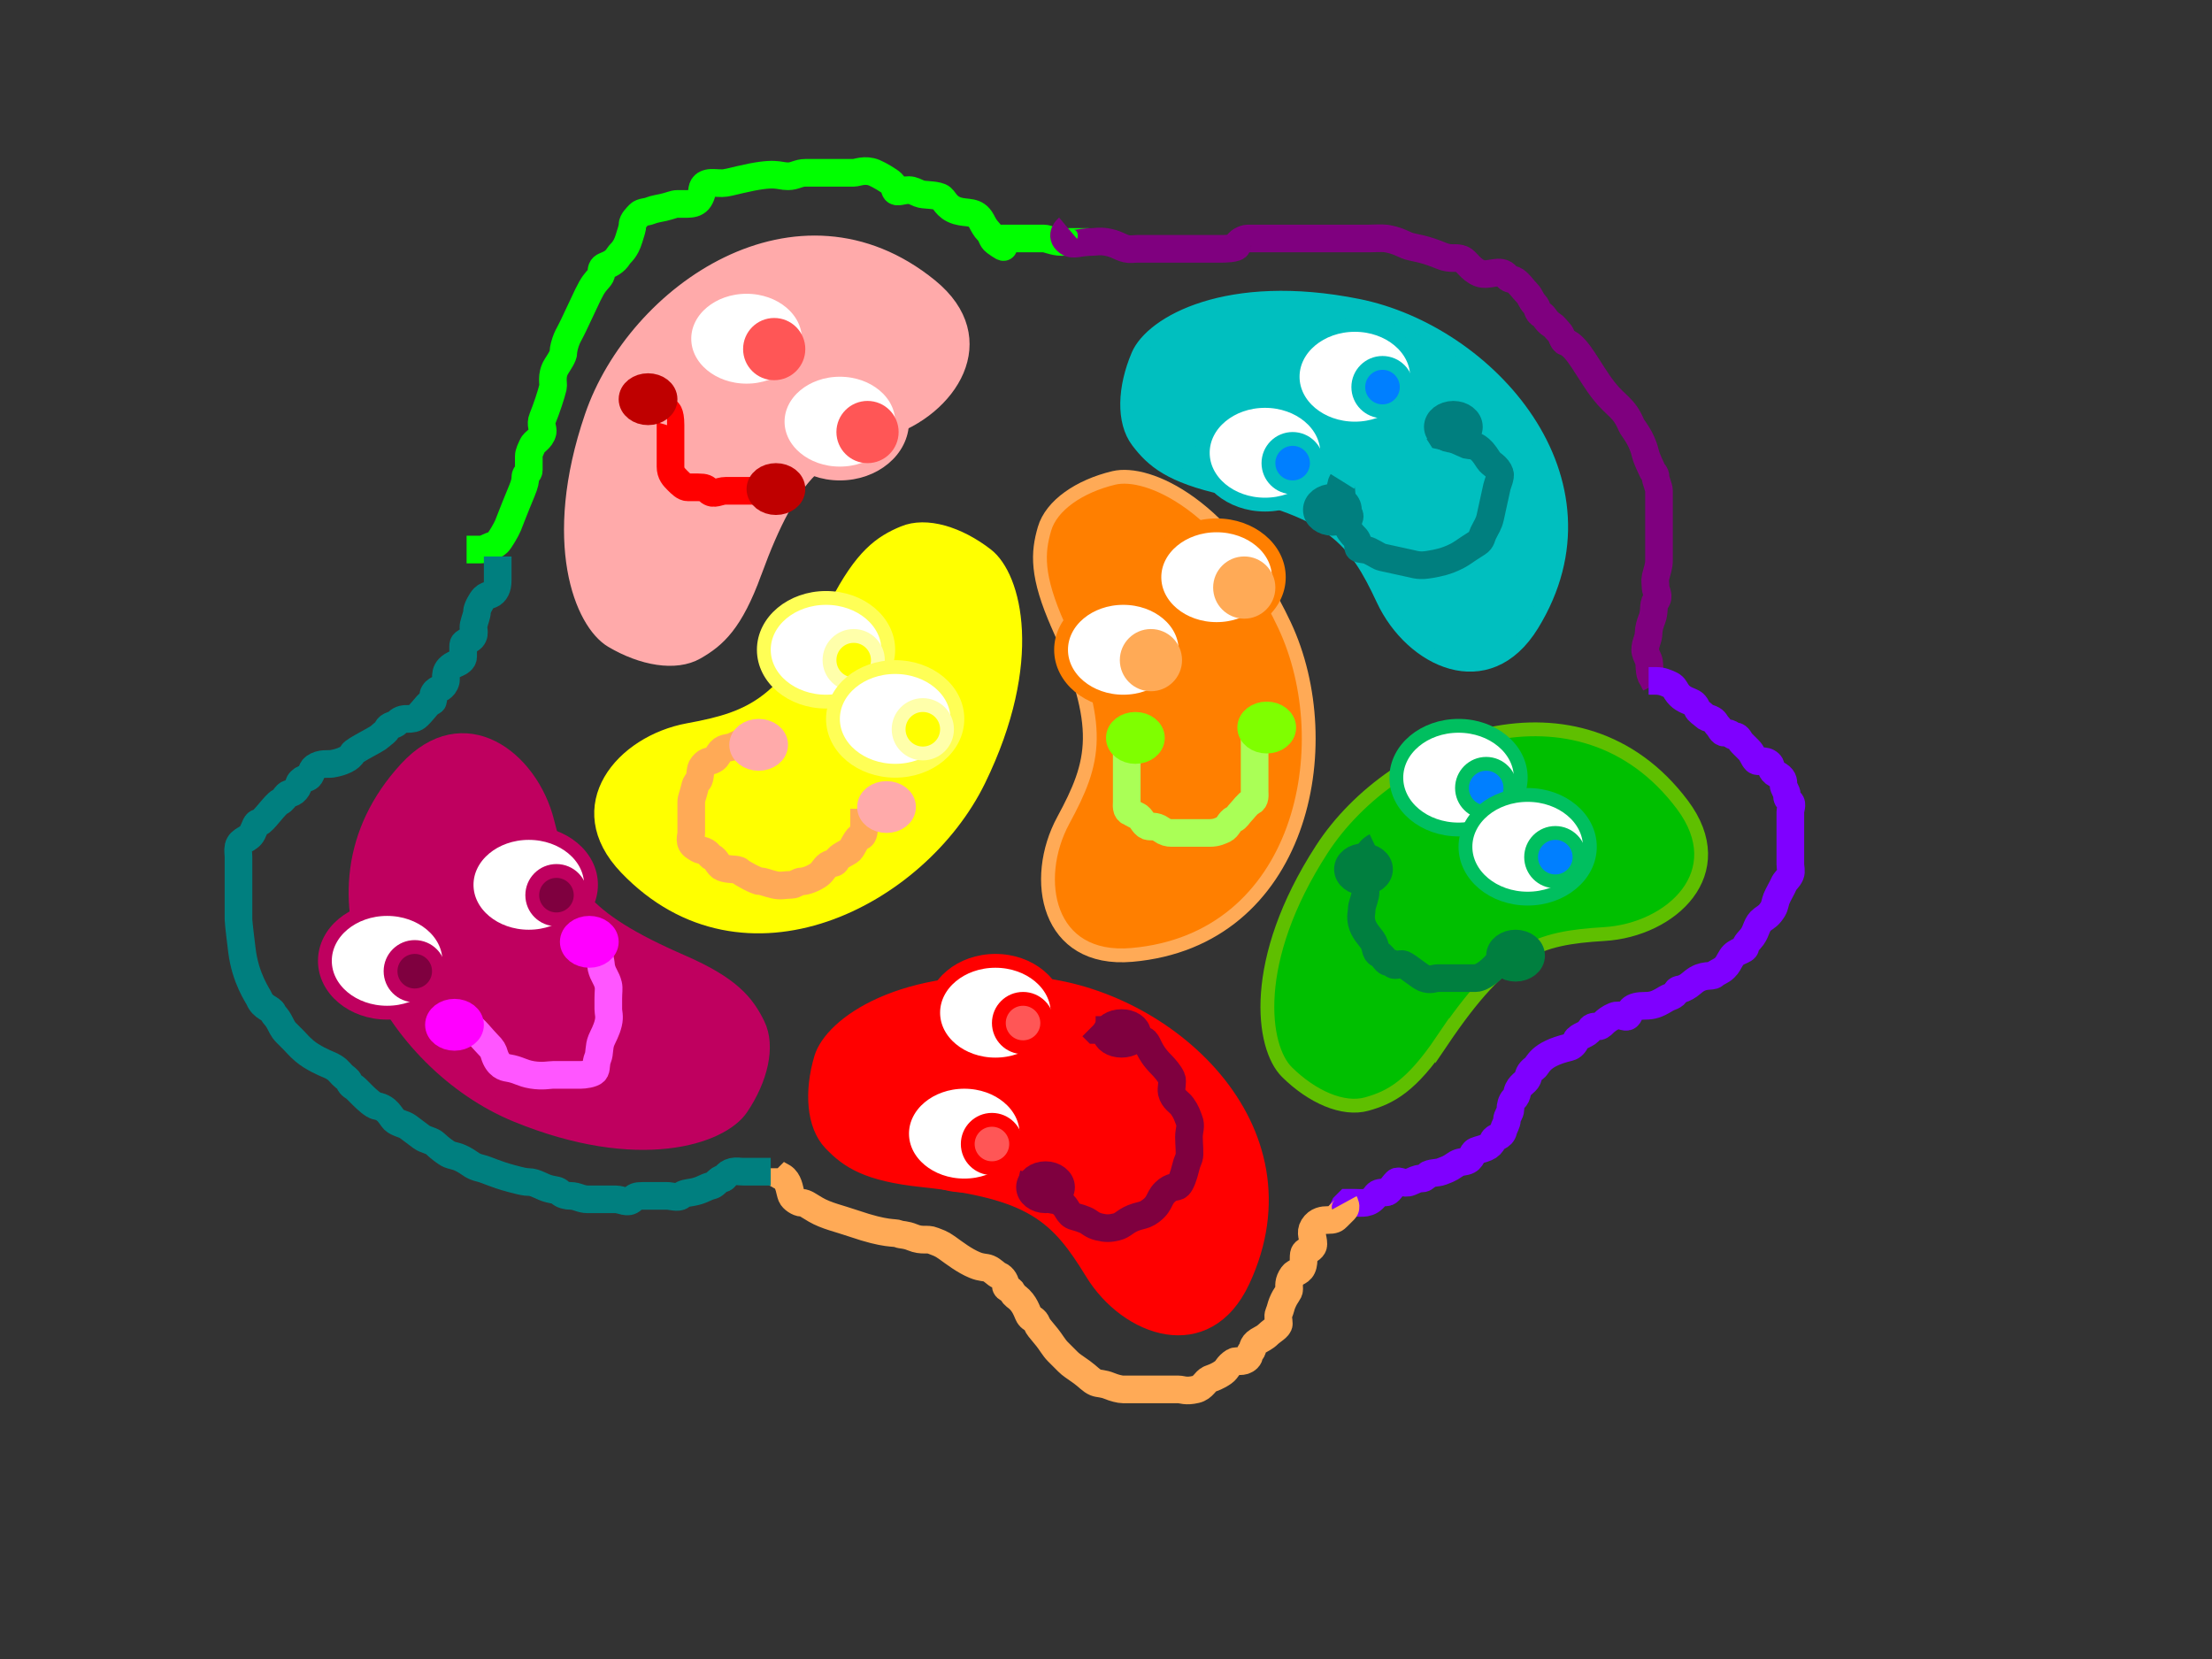
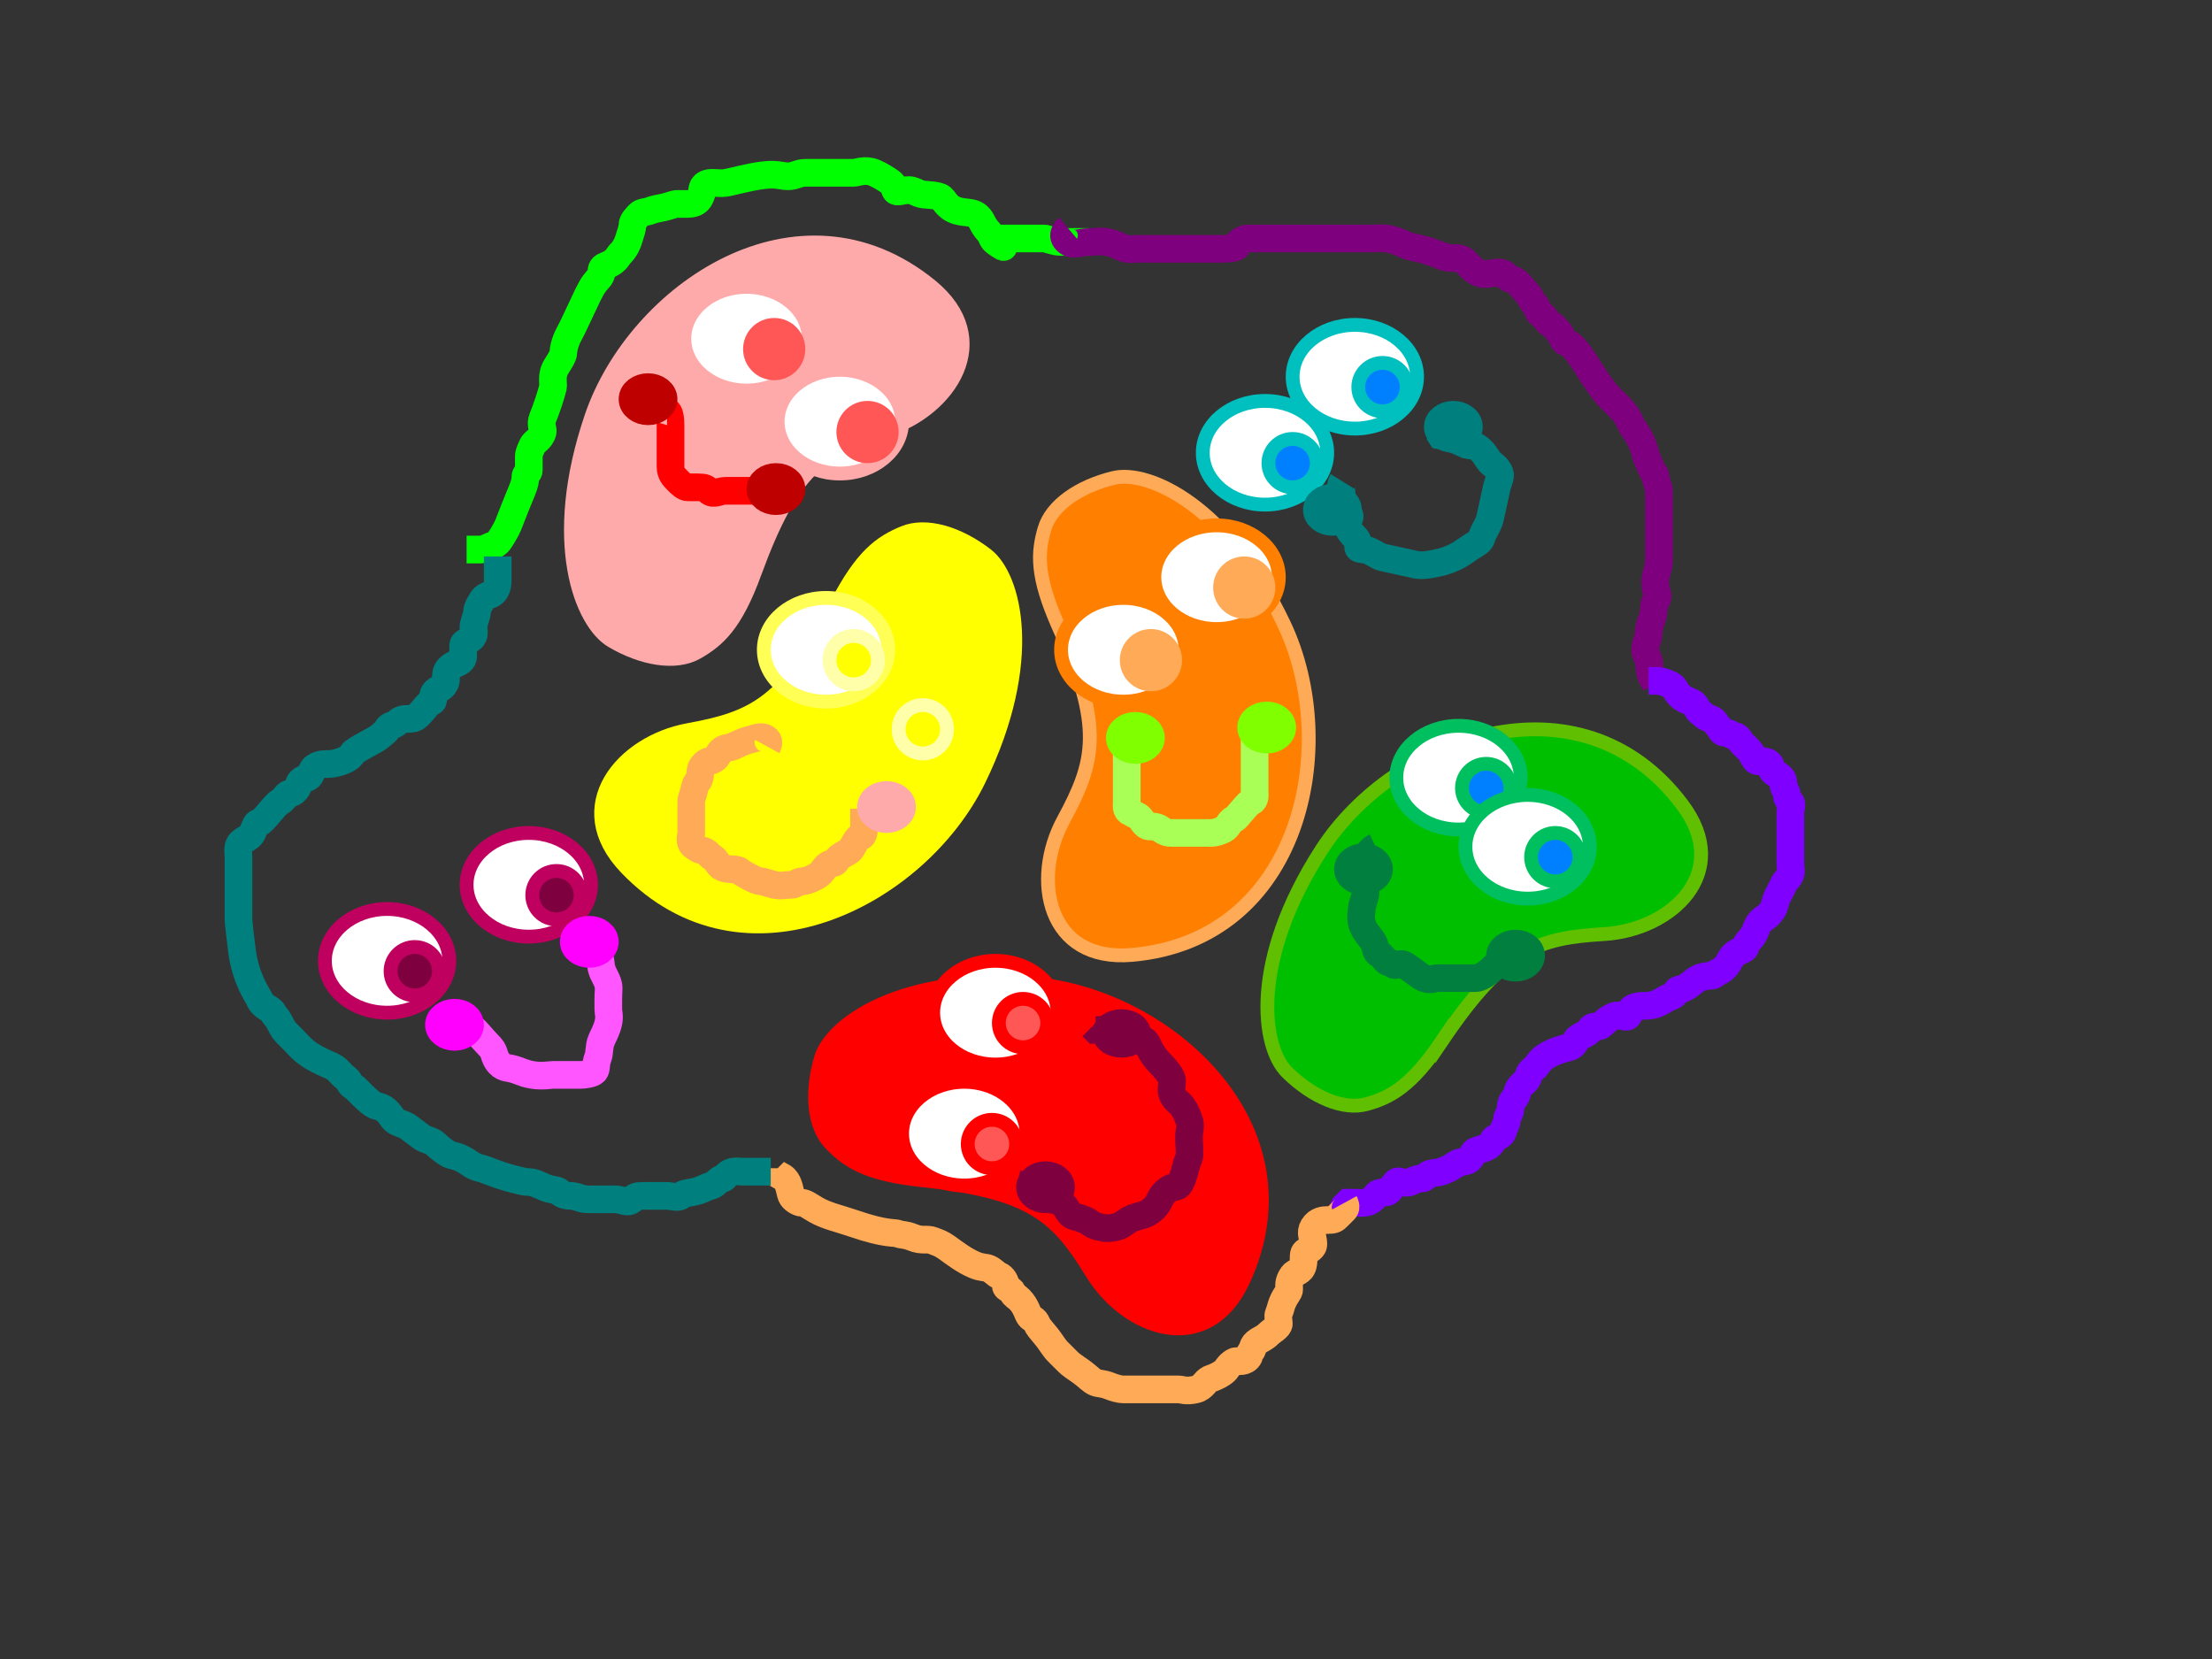
<svg xmlns="http://www.w3.org/2000/svg" width="640" height="480">
  <rect width="100%" height="100%" fill="#333333" stroke="none" />
  <g>
    <title>Layer 1</title>
-     <path transform="rotate(130.215 157.743,281.288) " id="svg_5" d="m129.868,253.067c-4.603,-15.354 -3.273,-21.931 -0.423,-28.478c2.85,-6.547 11.653,-10.988 21.785,-12.072c10.132,-1.085 31.735,11.954 43.535,48.55c11.799,36.596 -6.633,91 -55.946,89c-24.656,-1 -26.055,-25.45 -14.716,-41.175c11.339,-15.725 14.97,-25.116 5.765,-55.825z" stroke-linecap="null" stroke-linejoin="null" stroke-dasharray="null" stroke="#bf005f" fill="#bf005f" stroke-width="4" />
    <path transform="rotate(-7.328 337.5,205.65) " d="m309.626,177.43c-4.603,-15.354 -3.273,-21.931 -0.423,-28.478c2.85,-6.547 11.653,-10.988 21.785,-12.072c10.132,-1.085 31.735,11.954 43.535,48.55c11.799,36.596 -6.633,91 -55.946,89c-24.656,-1 -26.055,-25.45 -14.716,-41.175c11.339,-15.725 14.97,-25.116 5.765,-55.825z" stroke-linecap="null" stroke-linejoin="null" stroke-dasharray="null" stroke="#ffaa56" fill="#ff7f00" stroke-width="4" id="svg_1" />
    <path transform="rotate(-67.273 303.5,326.65) " d="m275.626,298.43c-4.603,-15.354 -3.273,-21.931 -0.423,-28.478c2.85,-6.547 11.653,-10.988 21.785,-12.072c10.132,-1.085 31.735,11.954 43.535,48.55c11.799,36.596 -6.633,91 -55.946,89c-24.656,-1 -26.055,-25.45 -14.716,-41.175c11.339,-15.725 14.97,-25.116 5.765,-55.825z" stroke-linecap="null" stroke-linejoin="null" stroke-dasharray="null" stroke="#ff0000" fill="#ff0000" stroke-width="4" id="svg_2" />
    <path transform="rotate(-129.227 421.5,261.65) " d="m393.626,233.43c-4.603,-15.354 -3.273,-21.931 -0.423,-28.478c2.85,-6.547 11.653,-10.988 21.785,-12.072c10.132,-1.085 31.735,11.954 43.535,48.55c11.799,36.596 -6.633,91 -55.946,89c-24.656,-1 -26.055,-25.45 -14.716,-41.175c11.339,-15.725 14.97,-25.116 5.765,-55.825z" stroke-linecap="null" stroke-linejoin="null" stroke-dasharray="null" stroke="#5fbf00" fill="#00bf00" stroke-width="4" id="svg_4" />
-     <path transform="rotate(-60.792 392.5,130.65) " d="m364.626,102.43c-4.603,-15.354 -3.273,-21.931 -0.423,-28.478c2.85,-6.547 11.653,-10.988 21.785,-12.072c10.132,-1.085 31.735,11.954 43.535,48.55c11.799,36.596 -6.633,91 -55.946,89c-24.656,-1 -26.055,-25.45 -14.716,-41.175c11.339,-15.725 14.97,-25.116 5.765,-55.825z" stroke-linecap="null" stroke-linejoin="null" stroke-dasharray="null" stroke="#00bfbf" fill="#00bfbf" stroke-width="4" id="svg_6" />
    <path transform="rotate(43.873 242.5,214.65) " d="m214.626,186.43c-4.603,-15.354 -3.273,-21.931 -0.423,-28.478c2.85,-6.547 11.653,-10.988 21.785,-12.072c10.132,-1.085 31.735,11.954 43.535,48.55c11.799,36.596 -6.633,91 -55.946,89c-24.656,-1 -26.055,-25.45 -14.716,-41.175c11.339,-15.725 14.97,-25.116 5.765,-55.825z" stroke-linecap="null" stroke-linejoin="null" stroke-dasharray="null" stroke="#ffff00" fill="#ffff00" stroke-width="4" id="svg_3" />
    <path transform="rotate(-143.257 212.918,126.417) " d="m185.044,98.197c-4.603,-15.354 -3.273,-21.931 -0.423,-28.478c2.85,-6.547 11.653,-10.988 21.785,-12.072c10.132,-1.085 31.735,11.954 43.535,48.55c11.799,36.596 -6.633,91 -55.946,89c-24.656,-1 -26.055,-25.45 -14.716,-41.175c11.339,-15.725 14.97,-25.116 5.765,-55.825z" stroke-linecap="null" stroke-linejoin="null" stroke-dasharray="null" stroke="#ffaaaa" fill="#ffaaaa" stroke-width="4" id="svg_7" />
    <ellipse ry="15" rx="18" id="svg_8" cy="98" cx="216" stroke-linecap="null" stroke-linejoin="null" stroke-dasharray="null" stroke-width="4" stroke="#ffaaaa" fill="#ffffff" />
    <ellipse ry="7" rx="7" id="svg_9" cy="101" cx="224" stroke-linecap="null" stroke-linejoin="null" stroke-dasharray="null" stroke-width="4" stroke="#ff5656" fill="#ff5656" />
    <ellipse id="svg_10" cy="147" cx="69" stroke-linecap="null" stroke-linejoin="null" stroke-dasharray="null" stroke-width="4" stroke="#ff5656" fill="#ff5656" />
    <ellipse id="svg_11" cy="143" cx="70" stroke-linecap="null" stroke-linejoin="null" stroke-dasharray="null" stroke-width="4" stroke="#ff5656" fill="#ff5656" />
    <ellipse id="svg_12" ry="15" rx="18" cy="122" cx="243" stroke-linecap="null" stroke-linejoin="null" stroke-dasharray="null" stroke-width="4" stroke="#ffaaaa" fill="#ffffff" />
    <ellipse id="svg_13" ry="7" rx="7" cy="125" cx="251" stroke-linecap="null" stroke-linejoin="null" stroke-dasharray="null" stroke-width="4" stroke="#ff5656" fill="#ff5656" />
    <ellipse id="svg_14" ry="15" rx="18" cy="131" cx="366" stroke-linecap="null" stroke-linejoin="null" stroke-dasharray="null" stroke-width="4" stroke="#00bfbf" fill="#ffffff" />
    <ellipse id="svg_15" ry="7" rx="7" cy="134" cx="374" stroke-linecap="null" stroke-linejoin="null" stroke-dasharray="null" stroke-width="4" stroke="#00bfbf" fill="#007fff" />
    <ellipse id="svg_16" ry="15" rx="18" cy="109" cx="392" stroke-linecap="null" stroke-linejoin="null" stroke-dasharray="null" stroke-width="4" stroke="#00bfbf" fill="#ffffff" />
    <ellipse id="svg_17" ry="7" rx="7" cy="112" cx="400" stroke-linecap="null" stroke-linejoin="null" stroke-dasharray="null" stroke-width="4" stroke="#00bfbf" fill="#007fff" />
    <ellipse id="svg_18" ry="15" rx="18" cy="225" cx="422" stroke-linecap="null" stroke-linejoin="null" stroke-dasharray="null" stroke-width="4" stroke="#00bf5f" fill="#ffffff" />
    <ellipse id="svg_19" ry="7" rx="7" cy="228" cx="430" stroke-linecap="null" stroke-linejoin="null" stroke-dasharray="null" stroke-width="4" stroke="#00bf5f" fill="#007fff" />
    <ellipse id="svg_20" ry="15" rx="18" cy="245" cx="442" stroke-linecap="null" stroke-linejoin="null" stroke-dasharray="null" stroke-width="4" stroke="#00bf5f" fill="#ffffff" />
    <ellipse id="svg_21" ry="7" rx="7" cy="248" cx="450" stroke-linecap="null" stroke-linejoin="null" stroke-dasharray="null" stroke-width="4" stroke="#00bf5f" fill="#007fff" />
    <ellipse id="svg_22" ry="15" rx="18" cy="188" cx="325" stroke-linecap="null" stroke-linejoin="null" stroke-dasharray="null" stroke-width="4" stroke="#ff7f00" fill="#ffffff" />
    <ellipse id="svg_23" ry="7" rx="7" cy="191" cx="333" stroke-linecap="null" stroke-linejoin="null" stroke-dasharray="null" stroke-width="4" stroke="#ffaa56" fill="#ffaa56" />
    <ellipse id="svg_24" ry="15" rx="18" cy="167" cx="352" stroke-linecap="null" stroke-linejoin="null" stroke-dasharray="null" stroke-width="4" stroke="#ff7f00" fill="#ffffff" />
    <ellipse id="svg_25" ry="7" rx="7" cy="170" cx="360" stroke-linecap="null" stroke-linejoin="null" stroke-dasharray="null" stroke-width="4" stroke="#ffaa56" fill="#ffaa56" />
    <ellipse id="svg_26" ry="15" rx="18" cy="188" cx="239" stroke-linecap="null" stroke-linejoin="null" stroke-dasharray="null" stroke-width="4" stroke="#ffff56" fill="#ffffff" />
    <ellipse id="svg_27" ry="7" rx="7" cy="191" cx="247" stroke-linecap="null" stroke-linejoin="null" stroke-dasharray="null" stroke-width="4" stroke="#ffffaa" fill="#ffff00" />
-     <ellipse id="svg_28" ry="15" rx="18" cy="208" cx="259" stroke-linecap="null" stroke-linejoin="null" stroke-dasharray="null" stroke-width="4" stroke="#ffff56" fill="#ffffff" />
    <ellipse id="svg_29" ry="7" rx="7" cy="211" cx="267" stroke-linecap="null" stroke-linejoin="null" stroke-dasharray="null" stroke-width="4" stroke="#ffffaa" fill="#ffff00" />
    <ellipse id="svg_30" ry="15" rx="18" cy="278" cx="112" stroke-linecap="null" stroke-linejoin="null" stroke-dasharray="null" stroke-width="4" stroke="#bf005f" fill="#ffffff" />
    <ellipse id="svg_31" ry="7" rx="7" cy="281" cx="120" stroke-linecap="null" stroke-linejoin="null" stroke-dasharray="null" stroke-width="4" stroke="#bf005f" fill="#7f003f" />
    <ellipse id="svg_32" ry="15" rx="18" cy="256" cx="153" stroke-linecap="null" stroke-linejoin="null" stroke-dasharray="null" stroke-width="4" stroke="#bf005f" fill="#ffffff" />
    <ellipse id="svg_33" ry="7" rx="7" cy="259" cx="161" stroke-linecap="null" stroke-linejoin="null" stroke-dasharray="null" stroke-width="4" stroke="#bf005f" fill="#7f003f" />
    <ellipse id="svg_34" ry="15" rx="18" cy="328" cx="279" stroke-linecap="null" stroke-linejoin="null" stroke-dasharray="null" stroke-width="4" stroke="#ff0000" fill="#ffffff" />
    <ellipse id="svg_35" ry="7" rx="7" cy="331" cx="287" stroke-linecap="null" stroke-linejoin="null" stroke-dasharray="null" stroke-width="4" stroke="#ff0000" fill="#ff5656" />
    <ellipse id="svg_36" ry="15" rx="18" cy="293" cx="288" stroke-linecap="null" stroke-linejoin="null" stroke-dasharray="null" stroke-width="4" stroke="#ff0000" fill="#ffffff" />
    <ellipse id="svg_37" ry="7" rx="7" cy="296" cx="296" stroke-linecap="null" stroke-linejoin="null" stroke-dasharray="null" stroke-width="4" stroke="#ff0000" fill="#ff5656" />
    <path d="m193,119c0,0 1,0 1,4c0,1 0,2 0,3c0,1 0,2 0,3c0,1 0,2 0,3c0,1 0,2 0,3c0,2 1,3 2,4c1,1 2,2 3,2c1,0 2,0 3,0c2,0 2.293,0.293 3,1c1.414,1.414 3,0 5,0c1,0 3,0 4,0l2,0l1,0l2,0" id="svg_38" stroke-linecap="null" stroke-linejoin="null" stroke-dasharray="null" stroke-width="8" stroke="#ff0000" fill="none" />
    <path d="m132,298c0,0 0,-1 1,-1c1,0 2.076,-0.383 3,0c1.307,0.541 3.419,3.419 5,5c1.581,1.581 1.71,2.043 2,3c1.045,3.451 3.013,3.84 4,4c3.121,0.507 3.879,1.493 7,2c2.961,0.481 5,0 6,0c2,0 4,0 5,0c1,0 2,0 3,0c1,0 3.293,-0.293 4,-1c0.707,-0.707 0.235,-2.152 1,-4c0.541,-1.307 0.235,-3.152 1,-5c0.541,-1.307 1.486,-2.824 2,-5c0.46,-1.947 0,-3 0,-4c0,-1 0,-2 0,-3c0,-2 0.23,-3.027 0,-4c-0.514,-2.176 -1.486,-2.824 -2,-5c-0.23,-0.973 -0.098,-3.824 -2,-5c-0.851,-0.526 -1,-1 -1,-2l1,0" id="svg_39" stroke-linecap="null" stroke-linejoin="null" stroke-dasharray="null" stroke-width="8" stroke="#ff56ff" fill="none" />
    <path transform="rotate(12.355 410.032,143.507) " d="m388,144c0,0 -0.383,1.076 0,2c0.541,1.307 0.617,2.076 1,3c1.082,2.613 2.293,3.293 3,4c0.707,0.707 -0.383,2.076 0,3c0.541,1.307 2.149,2.474 3,3c1.902,1.176 1,3 2,3c1,0 2.027,-0.23 3,0c2.176,0.514 3,1 4,1c3,0 7,0 8,0c2,0 3.078,0.21 6,-1c2.066,-0.856 4.212,-1.714 7,-4c1.094,-0.897 2.293,-2.293 3,-3c0.707,-0.707 1,-1 2,-2c1,-1 0.77,-2.027 1,-3c0.514,-2.176 1,-3 1,-5c0,-2 0,-3 0,-5c0,-1 0,-3 0,-4c0,-1 0.526,-3.149 0,-4c-1.176,-1.902 -3,-2 -4,-3c-2,-2 -2.693,-2.459 -4,-3c-0.924,-0.383 -2,0 -3,0l-5,-1l-3,0l-1,-1" id="svg_40" stroke-linecap="null" stroke-linejoin="null" stroke-dasharray="null" stroke-width="8" stroke="#007f7f" fill="none" />
    <path d="m222,216c0,0 0.707,-1.293 0,-2c-1.414,-1.414 -3.053,-0.46 -5,0c-2.176,0.514 -4.076,1.617 -5,2c-1.307,0.541 -2.824,0.098 -4,2c-0.526,0.851 -0.693,1.459 -2,2c-0.924,0.383 -1.824,0.098 -3,2c-0.526,0.851 -0.293,3.293 -1,4c-0.707,0.707 -0.77,1.027 -1,2c-0.514,2.176 -1,3 -1,4c0,1 0,2 0,4c0,2 0,3 0,5c0,1 -0.902,2.824 1,4c0.851,0.526 1.027,0.77 2,1c2.176,0.514 2.076,1.617 3,2c1.307,0.541 1.693,2.459 3,3c1.848,0.765 4.293,0.293 5,1c0.707,0.707 5,3 6,3c1,0 1.824,0.486 4,1c1.947,0.46 3,0 5,0c1,0 2,-1 3,-1c1,0 3.186,-0.693 5,-2c1.147,-0.827 1.693,-2.459 3,-3c0.924,-0.383 1.617,-0.076 2,-1c0.541,-1.307 3.293,-2.293 4,-3c0.707,-0.707 2,-4 3,-4c1,0 1,-2 1,-3l0,-2l0,-1l0,-2" id="svg_41" stroke-linecap="null" stroke-linejoin="null" stroke-dasharray="null" stroke-width="8" stroke="#ffaa56" fill="none" />
    <path d="m326,214c0,0 0,2 0,4c0,1 0,2 0,4c0,2 0,3 0,4c0,1 0,2 0,3c0,1 0,2 0,3c0,1 -0.307,2.459 1,3c0.924,0.383 1.076,0.617 2,1c1.307,0.541 1.693,2.459 3,3c0.924,0.383 2.186,-0.307 4,1c1.147,0.827 2,1 3,1c1,0 2,0 4,0c3,0 6,0 7,0c2,0 3.076,-0.617 4,-1c1.307,-0.541 1.693,-2.459 3,-3c0.924,-0.383 1.293,-1.293 2,-2c0.707,-0.707 2.076,-2.617 3,-3c1.307,-0.541 1,-2 1,-3c0,-1 0,-2 0,-3c0,-1 0,-4 0,-5c0,-2 0,-4 0,-5c0,-2 0,-3 0,-5l0,-1l0,-1" id="svg_42" stroke-linecap="null" stroke-linejoin="null" stroke-dasharray="null" stroke-width="8" stroke="#aaff56" fill="none" />
    <path d="m398,245c0,0 -1.459,0.693 -2,2c-0.383,0.924 -0.493,1.879 -1,5c-0.16,0.987 0,2 0,3c0,2 0.23,3.027 0,4c-0.514,2.176 -1,3 -1,4c0,1 -0.46,2.053 0,4c0.514,2.176 2.173,3.853 3,5c1.307,1.814 0.693,3.459 2,4c0.924,0.383 1.293,1.293 2,2c0.707,0.707 1.293,0.293 2,1c0.707,0.707 2.076,-0.383 3,0c1.307,0.541 4.693,3.459 6,4c1.848,0.765 3,0 4,0c1,0 2,0 3,0c1,0 3,0 4,0c1,0 3,0 4,0c1,0 3,-1 5,-3l1,-1l1,-1l1,-1" id="svg_43" stroke-linecap="null" stroke-linejoin="null" stroke-dasharray="null" stroke-width="8" stroke="#007f3f" fill="none" />
    <path d="m299,340c0,0 -0.383,1.076 0,2c0.541,1.307 1.08,3.376 5,5c0.924,0.383 1.299,-0.051 3,1c1.902,1.176 1.824,3.486 4,4c0.973,0.23 2.076,0.617 3,1c1.307,0.541 1.824,1.486 4,2c1.947,0.46 3.053,0.46 5,0c2.176,-0.514 2.549,-1.955 6,-3c0.957,-0.29 2.149,-0.474 3,-1c3.804,-2.351 3,-4 5,-6c2,-2 3.293,-1.293 4,-2c0.707,-0.707 1.486,-2.824 2,-5c0.23,-0.973 0.459,-1.693 1,-3c0.383,-0.924 0,-4 0,-6c0,-2 0.765,-3.152 0,-5c-0.541,-1.307 -0.693,-2.186 -2,-4c-0.827,-1.147 -2.486,-1.824 -3,-4c-0.23,-0.973 0.383,-3.076 0,-4c-0.541,-1.307 -2,-3 -3,-4c-4,-4 -3.693,-6.459 -5,-7c-1.848,-0.765 -2,-1 -4,-2c-2,-1 -3,-1 -4,-1l-2,0l-4,0l-1,-1" id="svg_44" stroke-linecap="null" stroke-linejoin="null" stroke-dasharray="null" stroke-width="8" stroke="#7f003f" fill="none" />
    <ellipse id="svg_47" ry="3" rx="4.5" cy="299" cx="324.5" stroke-linecap="null" stroke-linejoin="null" stroke-dasharray="null" stroke-width="8" stroke="#7f003f" fill="#7f003f" />
    <ellipse id="svg_48" ry="3.5" rx="4.5" cy="343.5" cx="302.5" stroke-linecap="null" stroke-linejoin="null" stroke-dasharray="null" stroke-width="8" stroke="#7f003f" fill="#7f003f" />
    <ellipse id="svg_49" ry="3.5" rx="4.5" cy="213.5" cx="328.5" stroke-linecap="null" stroke-linejoin="null" stroke-dasharray="null" stroke-width="8" stroke="#7fff00" fill="#7fff00" />
    <ellipse id="svg_50" ry="3.5" rx="4.5" cy="210.5" cx="366.5" stroke-linecap="null" stroke-linejoin="null" stroke-dasharray="null" stroke-width="8" stroke="#7fff00" fill="#7fff00" />
    <ellipse id="svg_51" ry="3.5" rx="4.5" cy="141.5" cx="224.5" stroke-linecap="null" stroke-linejoin="null" stroke-dasharray="null" stroke-width="8" stroke="#bf0000" fill="#ff0000" />
    <ellipse id="svg_52" ry="3.5" rx="4.5" cy="251.5" cx="394.5" stroke-linecap="null" stroke-linejoin="null" stroke-dasharray="null" stroke-width="8" stroke="#007f3f" fill="#007f3f" />
    <ellipse id="svg_53" ry="3.5" rx="4.5" cy="276.5" cx="438.5" stroke-linecap="null" stroke-linejoin="null" stroke-dasharray="null" stroke-width="8" stroke="#007f3f" fill="#007f3f" />
    <ellipse id="svg_54" ry="3.5" rx="4.5" cy="147.5" cx="385.5" stroke-linecap="null" stroke-linejoin="null" stroke-dasharray="null" stroke-width="8" stroke="#007f7f" fill="#007f7f" />
    <ellipse id="svg_55" ry="3.5" rx="4.5" cy="123.5" cx="420.5" stroke-linecap="null" stroke-linejoin="null" stroke-dasharray="null" stroke-width="8" stroke="#007f7f" fill="#007f7f" />
-     <ellipse id="svg_56" ry="3.5" rx="4.5" cy="215.5" cx="219.5" stroke-linecap="null" stroke-linejoin="null" stroke-dasharray="null" stroke-width="8" stroke="#ffaaaa" fill="#ffaaaa" />
    <ellipse id="svg_57" ry="3.5" rx="4.5" cy="233.5" cx="256.5" stroke-linecap="null" stroke-linejoin="null" stroke-dasharray="null" stroke-width="8" stroke="#ffaaaa" fill="#ffaaaa" />
    <ellipse id="svg_59" ry="3.5" rx="4.5" cy="115.5" cx="187.5" stroke-linecap="null" stroke-linejoin="null" stroke-dasharray="null" stroke-width="8" stroke="#bf0000" fill="#ff0000" />
    <ellipse id="svg_60" ry="3.5" rx="4.5" cy="296.5" cx="131.5" stroke-linecap="null" stroke-linejoin="null" stroke-dasharray="null" stroke-width="8" stroke="#ff00ff" fill="#ff00ff" />
    <ellipse id="svg_61" ry="3.5" rx="4.5" cy="272.5" cx="170.5" stroke-linecap="null" stroke-linejoin="null" stroke-dasharray="null" stroke-width="8" stroke="#ff00ff" fill="#ff00ff" />
    <path d="m135,159c1,0 2,0 4,0c1,0 1.693,-0.459 3,-1c0.924,-0.383 1.293,-0.293 2,-1c0.707,-0.707 2.459,-3.693 3,-5c0.383,-0.924 1.58,-4.157 4,-10c0.856,-2.066 1,-3 1,-4c0,-1 1,-1 1,-2c0,-1 0,-2 0,-4c0,-1 0.617,-2.076 1,-3c0.541,-1.307 2.486,-1.824 3,-4c0.23,-0.973 -0.765,-2.152 0,-4c1.082,-2.613 2.486,-6.824 3,-9c0.23,-0.973 -0.663,-3.31 1,-6c0.744,-1.203 2,-3 2,-4c0,-1 0.459,-2.693 1,-4c0.383,-0.924 1.046,-1.978 2,-4c4.203,-8.907 4.693,-10.186 6,-12c0.827,-1.147 2,-2 2,-3c0,-1 0.076,-1.617 1,-2c1.307,-0.541 2.824,-1.098 4,-3c0.526,-0.851 1.955,-1.549 3,-5c0.58,-1.914 1,-3 1,-4c0,-1 1.293,-2.293 2,-3c0.707,-0.707 2.076,-0.617 3,-1c1.307,-0.541 3.027,-0.77 4,-1c2.176,-0.514 3,-1 4,-1c4,0 5.955,0.451 7,-3c0.29,-0.957 -0.176,-2.486 2,-3c0.973,-0.23 2,0 4,0c1,0 2.824,-0.486 5,-1c10.706,-2.527 11,-1 14,-1c2,0 3,-1 5,-1c2,0 3,0 4,0c1,0 3,0 7,0c1,0 2,0 3,0c1,0 3.228,-1.148 6,0c1.307,0.541 4.293,2.293 5,3c0.707,0.707 0.459,0.693 1,2c0.383,0.924 2,0 4,0c1,0 2.076,0.617 3,1c1.307,0.541 4.152,0.235 6,1c1.307,0.541 1.549,2.955 5,4c2.871,0.869 5.299,-0.179 7,3c0.472,0.882 1,2 2,3c1,1 0.853,2.173 2,3c1.814,1.307 3,2 2,1c-1,-1 -1,-2 0,-2c2,0 3,0 5,0c1,0 3,0 4,0c1,0 2,0 3,0c1,0 3,1 5,1c1,0 2,0 3,0c1,0 2,0 3,0l1,0l1,0" id="svg_62" stroke-linecap="null" stroke-linejoin="null" stroke-dasharray="null" stroke-width="8" stroke="#00ff00" fill="none" />
    <path d="m309,66c0,0 -2.565,2.151 0,4c1.622,1.169 3,0 7,0c1,0 2.026,-0.32 4,0c3.121,0.507 3.824,1.486 6,2c0.973,0.23 2,0 3,0c1,0 2,0 4,0c1,0 2,0 4,0c1,0 3,0 4,0c1,0 2,0 4,0c1,0 2,0 4,0c1,0 2,0 4,0c1,0 5,0 5,-1c0,-1 2,-2 3,-2c2,0 6,0 7,0c1,0 2,0 3,0c1,0 3,0 4,0c2,0 3,0 5,0c1,0 3,0 4,0c1,0 2,0 4,0c2,0 3,0 5,0c1,0 2,0 3,0c1,0 4.013,-0.16 5,0c3.121,0.507 4.693,1.459 6,2c0.924,0.383 1.824,0.486 4,1c1.947,0.46 3.934,1.144 6,2c2.922,1.21 4.152,0.235 6,1c1.307,0.541 2.387,2.918 5,4c2.772,1.148 6.151,-1.565 8,1c0.585,0.811 1.076,0.617 2,1c1.307,0.541 2.586,2.586 4,4c0.707,0.707 1,2 2,3c1,1 0.693,2.459 2,3c0.924,0.383 1.098,1.824 3,3c0.851,0.526 1,1 2,2c1,1 1.043,2.71 2,3c3.451,1.045 6.648,8.427 11,14c3.588,4.596 5.835,4.774 8,10c0.383,0.924 2.973,3.647 4,8c0.46,1.947 1.459,3.693 2,5c0.383,0.924 1,1 1,2c0,1 1,3 1,4c0,1 0,2 0,3c0,1 0,2 0,3c0,1 0,4 0,5c0,2 0,3 0,5c0,1 0,3 0,4c0,2 -0.486,2.824 -1,5c-0.23,0.973 0,2 0,3c0,1 1.414,2.586 0,4c-0.707,0.707 -0.235,3.152 -1,5c-0.541,1.307 -1,3 -1,4c0,2 -1,3 -1,5c0,1 0.459,1.693 1,3c0.383,0.924 0,4 1,5l1,2" id="svg_63" stroke-linecap="null" stroke-linejoin="null" stroke-dasharray="null" stroke-width="8" stroke="#7f007f" fill="none" />
    <path d="m477,197c0,0 1,0 2,0c2,0 3.076,0.617 4,1c1.307,0.541 1.474,1.149 2,2c1.176,1.902 2.693,2.459 4,3c0.924,0.383 1.459,0.693 2,2c0.383,0.924 1.293,1.293 2,2c0.707,0.707 1.076,0.617 2,1c1.307,0.541 1.293,1.293 2,2c0.707,0.707 1,2 2,2c2,0 2,1 3,1c1,0 1.293,1.293 2,2c0.707,0.707 1,1 2,2c1,1 1.293,2.293 2,3c0.707,0.707 2.586,-0.414 4,1c0.707,0.707 0,2 2,3c2,1 2,2 2,3c0,1 1,2 1,3c0,1 0.293,1.293 1,2c0.707,0.707 0,2 0,3c0,1 0,3 0,5c0,1 0,2 0,3c0,1 0,2 0,4c0,1 0,2 0,3c0,1 0.383,2.076 0,3c-0.541,1.307 -1.459,1.693 -2,3c-0.383,0.924 -1.459,2.693 -2,4c-0.383,0.924 -0.474,2.149 -1,3c-1.176,1.902 -1.853,2.173 -3,3c-1.814,1.307 -1.693,3.186 -3,5c-0.827,1.147 -2,2 -2,3c0,1 -2.824,1.098 -4,3c-1.051,1.701 -1,2 -2,3c-1,1 -2.293,1.293 -3,2c-0.707,0.707 -3.212,-0.286 -6,2c-1.094,0.897 -1.693,1.459 -3,2c-0.924,0.383 -1.617,0.076 -2,1c-0.541,1.307 -1.797,1.256 -3,2c-2.69,1.663 -4,2 -6,2c-2,0 -3.293,0.293 -4,1c-0.707,0.707 -0.293,1.293 -1,2c-0.707,0.707 -2.152,-0.765 -4,0c-1.307,0.541 -2.293,1.293 -3,2c-0.707,0.707 -1,1 -2,1c-1,0 -1.617,0.076 -2,1c-0.541,1.307 -3.459,1.693 -4,3c-0.383,0.924 -1.027,1.77 -2,2c-8.705,2.055 -8.853,5.173 -10,6c-1.814,1.307 -1.617,2.076 -2,3c-0.541,1.307 -2.486,1.824 -3,4c-0.23,0.973 -0.293,1.293 -1,2c-0.707,0.707 -1,2 -1,3c0,1 -1,2 -1,3c0,1 -0.77,2.027 -1,3c-0.514,2.176 -2.459,1.693 -3,3c-0.383,0.924 -1.076,1.617 -2,2c-1.307,0.541 -2.076,0.617 -3,1c-1.307,0.541 -0.824,2.486 -3,3c-0.973,0.23 -1.853,0.173 -3,1c-1.814,1.307 -2.693,1.459 -4,2c-0.924,0.383 -3.293,0.293 -4,1c-0.707,0.707 -1,1 -2,1c-1,0 -1.693,0.459 -3,1c-1.848,0.765 -3.293,-0.707 -4,0c-1.414,1.414 -2,3 -3,3c-2,0 -2.415,0.189 -3,1c-1.849,2.565 -4,2 -6,2l-2,0l-1,1l-1,2" id="svg_64" stroke-linecap="null" stroke-linejoin="null" stroke-dasharray="null" stroke-width="8" stroke="#7f00ff" fill="none" />
    <path d="m389,348c0,0 0.707,1.293 0,2c-0.707,0.707 -0.586,0.586 -2,2c-0.707,0.707 -1,1 -3,1c-1,0 -2.824,0.098 -4,2c-1.051,1.701 0,3 0,5c0,1 -1.076,1.617 -2,2c-1.307,0.541 -0.54,2.053 -1,4c-0.514,2.176 -2.173,1.853 -3,3c-1.307,1.814 -1,3 -1,4c0,1 -0.918,1.387 -2,4c-0.383,0.924 -0.459,1.693 -1,3c-0.383,0.924 0,2 0,3c0,1 -2,2 -3,3c-1,1 -2.149,1.474 -3,2c-1.902,1.176 -1.293,2.293 -2,3c-0.707,0.707 -0.293,1.293 -1,2c-1.414,1.414 -3.149,0.474 -4,1c-1.902,1.176 -1.853,2.173 -3,3c-1.814,1.307 -3.076,1.617 -4,2c-1.307,0.541 -1.824,2.486 -4,3c-2.92,0.689 -4,0 -5,0c-2,0 -4,0 -6,0c-3,0 -5,0 -7,0c-1,0 -2,0 -3,0c-1,0 -2.693,-0.459 -4,-1c-1.848,-0.765 -3.076,-0.617 -4,-1c-1.307,-0.541 -2.186,-1.693 -4,-3c-2.295,-1.654 -3,-2 -4,-3c-1,-1 -2,-2 -3,-3c-1,-1 -2.103,-2.906 -3,-4c-2.286,-2.788 -2.617,-3.076 -3,-4c-0.541,-1.307 -1.293,-1.293 -2,-2c-0.707,-0.707 -1,-3 -3,-5c-1,-1 -1.617,-1.076 -2,-2c-0.541,-1.307 -2,-1 -2,-2c0,-1 -0.693,-2.459 -2,-3c-0.924,-0.383 -1.693,-1.459 -3,-2c-0.924,-0.383 -1.934,-0.144 -4,-1c-2.922,-1.21 -5.705,-3.346 -8,-5c-1.814,-1.307 -2.693,-1.459 -4,-2c-1.848,-0.765 -3.078,0.21 -6,-1c-2.066,-0.856 -3.076,-0.617 -4,-1c-1.307,-0.541 -3.354,0.31 -13,-3c-4.23,-1.451 -7.882,-2.19 -11,-4c-1.934,-1.122 -3,-2 -4,-2c-1,0 -2.617,-1.076 -3,-2c-0.541,-1.307 -0.586,-3.586 -2,-5c-0.707,-0.707 -2,-1 -3,-2l0,-1" id="svg_65" stroke-linecap="null" stroke-linejoin="null" stroke-dasharray="null" stroke-width="8" stroke="#ffaa56" fill="none" />
    <path d="m223,339c0,0 -1,0 -4,0c-1,0 -3,0 -4,0c-1,0 -2.027,-0.23 -3,0c-2.176,0.514 -2,2 -3,2c-1,0 -2.027,1.77 -3,2c-2.176,0.514 -2.879,1.493 -6,2c-0.987,0.16 -2.293,0.293 -3,1c-0.707,0.707 -3,0 -4,0c-1,0 -3,0 -4,0c-1,0 -2,0 -3,0c-2,0 -2.293,0.293 -3,1c-1.414,1.414 -3,0 -5,0c-1,0 -2,0 -4,0c-1,0 -3,0 -4,0c-2,0 -3,-1 -5,-1c-1,0 -2.293,-0.293 -3,-1c-0.707,-0.707 -1.053,-0.54 -3,-1c-2.176,-0.514 -4,-2 -6,-2c-1,0 -1.944,-0.188 -5,-1c-4.928,-1.309 -7.053,-2.54 -9,-3c-2.176,-0.514 -2.797,-1.256 -4,-2c-2.69,-1.663 -3.693,-1.459 -5,-2c-0.924,-0.383 -3,-2 -4,-3c-1,-1 -2.853,-1.173 -4,-2c-1.814,-1.307 -2.186,-1.693 -4,-3c-1.147,-0.827 -3,-1 -4,-2c-1,-1 -1.879,-3.493 -5,-4c-0.987,-0.16 -3,-2 -4,-3c-1,-1 -1.293,-1.293 -2,-2c-0.707,-0.707 -1.459,-0.693 -2,-2c-0.383,-0.924 -1,-1 -2,-2c-1,-1 -1.387,-1.918 -4,-3c-0.924,-0.383 -4.611,-1.928 -7,-4c-1.689,-1.465 -2,-2 -3,-3c-1,-1 -1.293,-1.293 -2,-2c-0.707,-0.707 -1,-1 -2,-3c-1,-2 -1.617,-2.076 -2,-3c-0.541,-1.307 -2.918,-1.387 -4,-4c-0.383,-0.924 -3.992,-5.816 -5,-14c-0.122,-0.992 -1,-8 -1,-9c0,-6 0,-14 0,-15c0,-1 0,-2 0,-3c0,-1 -0.23,-2.027 0,-3c0.514,-2.176 3,-2 4,-4c1,-2 1,-3 2,-3c1,0 4.693,-5.459 6,-6c0.924,-0.383 1.293,-1.293 2,-2c0.707,-0.707 1.824,-0.098 3,-2c0.526,-0.851 0.293,-1.293 1,-2c0.707,-0.707 1.076,-0.617 2,-1c1.307,-0.541 0.853,-2.173 2,-3c1.814,-1.307 4.013,-0.84 5,-1c3.121,-0.507 5.459,-1.693 6,-3c0.383,-0.924 7,-4 8,-5c1,-1 1.617,-1.076 2,-2c0.541,-1.307 2,-1 3,-2c1,-1 2,-1 3,-1c1,0 2,0 3,-1c2,-2 2.693,-3.459 4,-4c0.924,-0.383 -0.414,-1.586 1,-3c0.707,-0.707 2.486,-0.824 3,-3c0.23,-0.973 -0.92,-3.376 3,-5c0.924,-0.383 2,-1 2,-2c0,-1 0,-2 0,-3c0,-1 0.299,-0.949 2,-2c1.902,-1.176 0.77,-3.027 1,-4c0.514,-2.176 1,-3 1,-4c0,-1 1.293,-3.293 2,-4c0.707,-0.707 1.076,-0.617 2,-1c1.307,-0.541 2,-2 2,-4c0,-1 0,-2 0,-3l0,-1l0,-2l0,-1" id="svg_66" stroke-linecap="null" stroke-linejoin="null" stroke-dasharray="null" stroke-width="8" stroke="#007f7f" fill="none" />
  </g>
</svg>